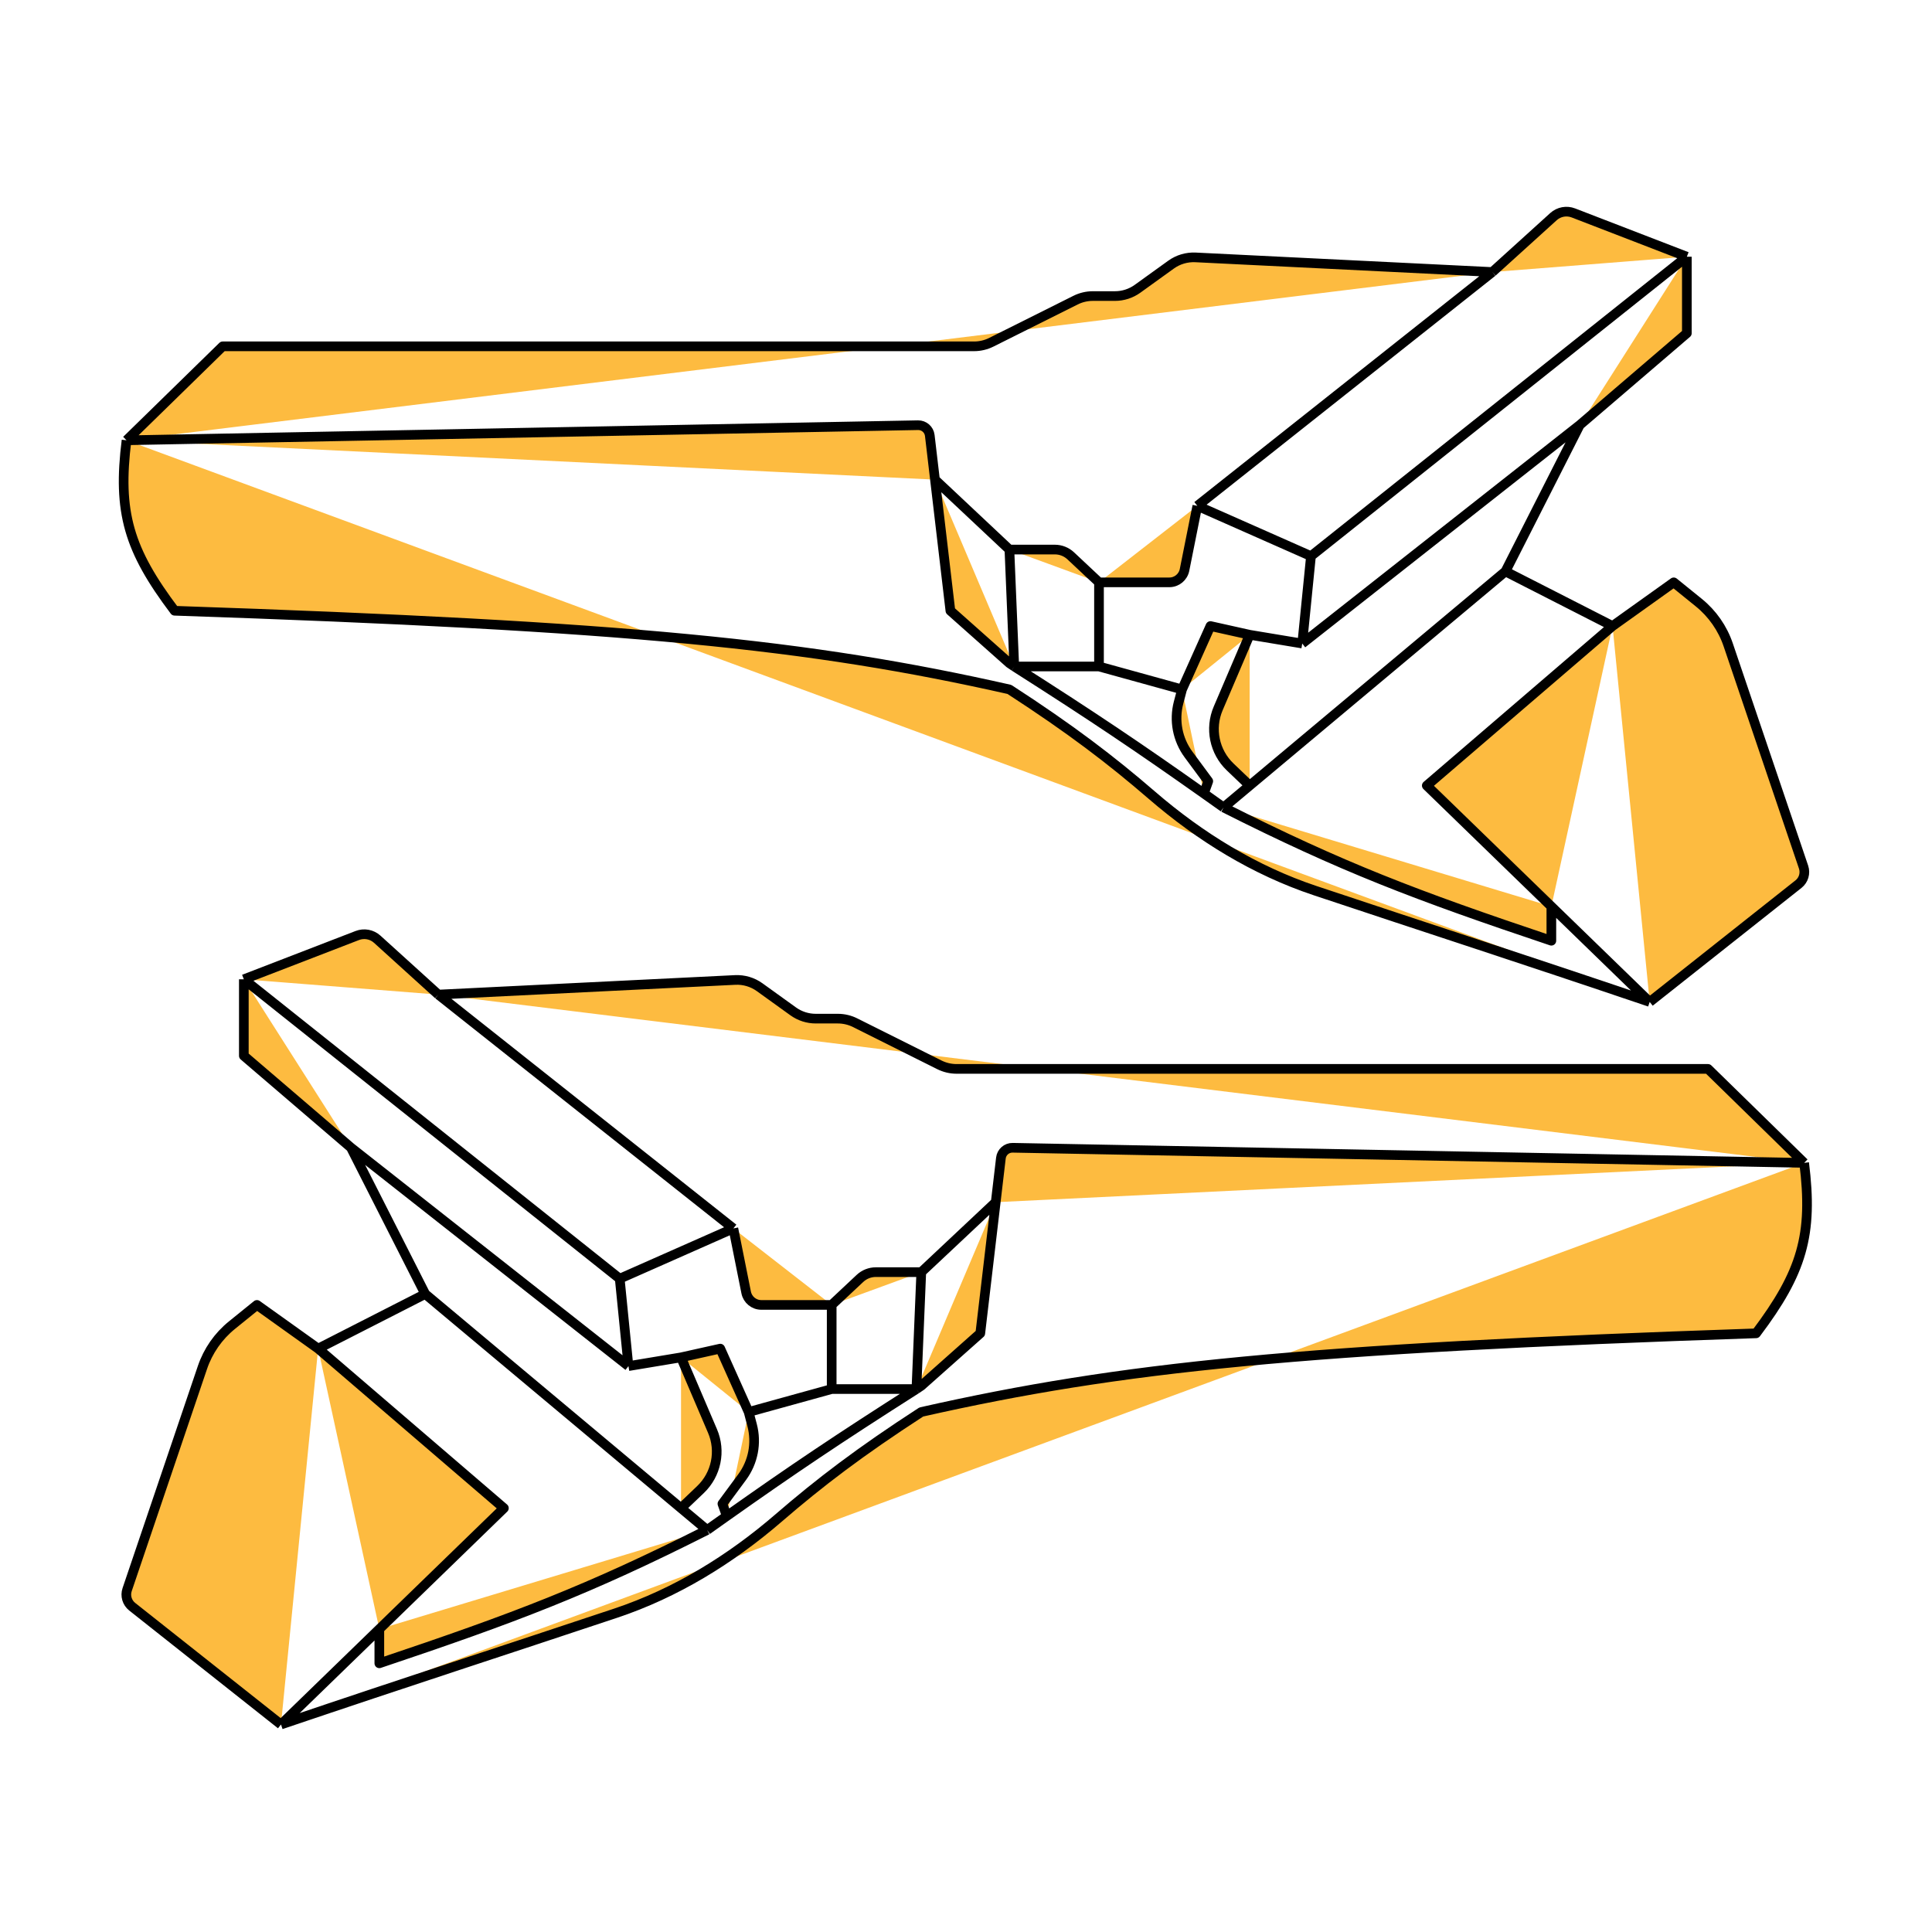
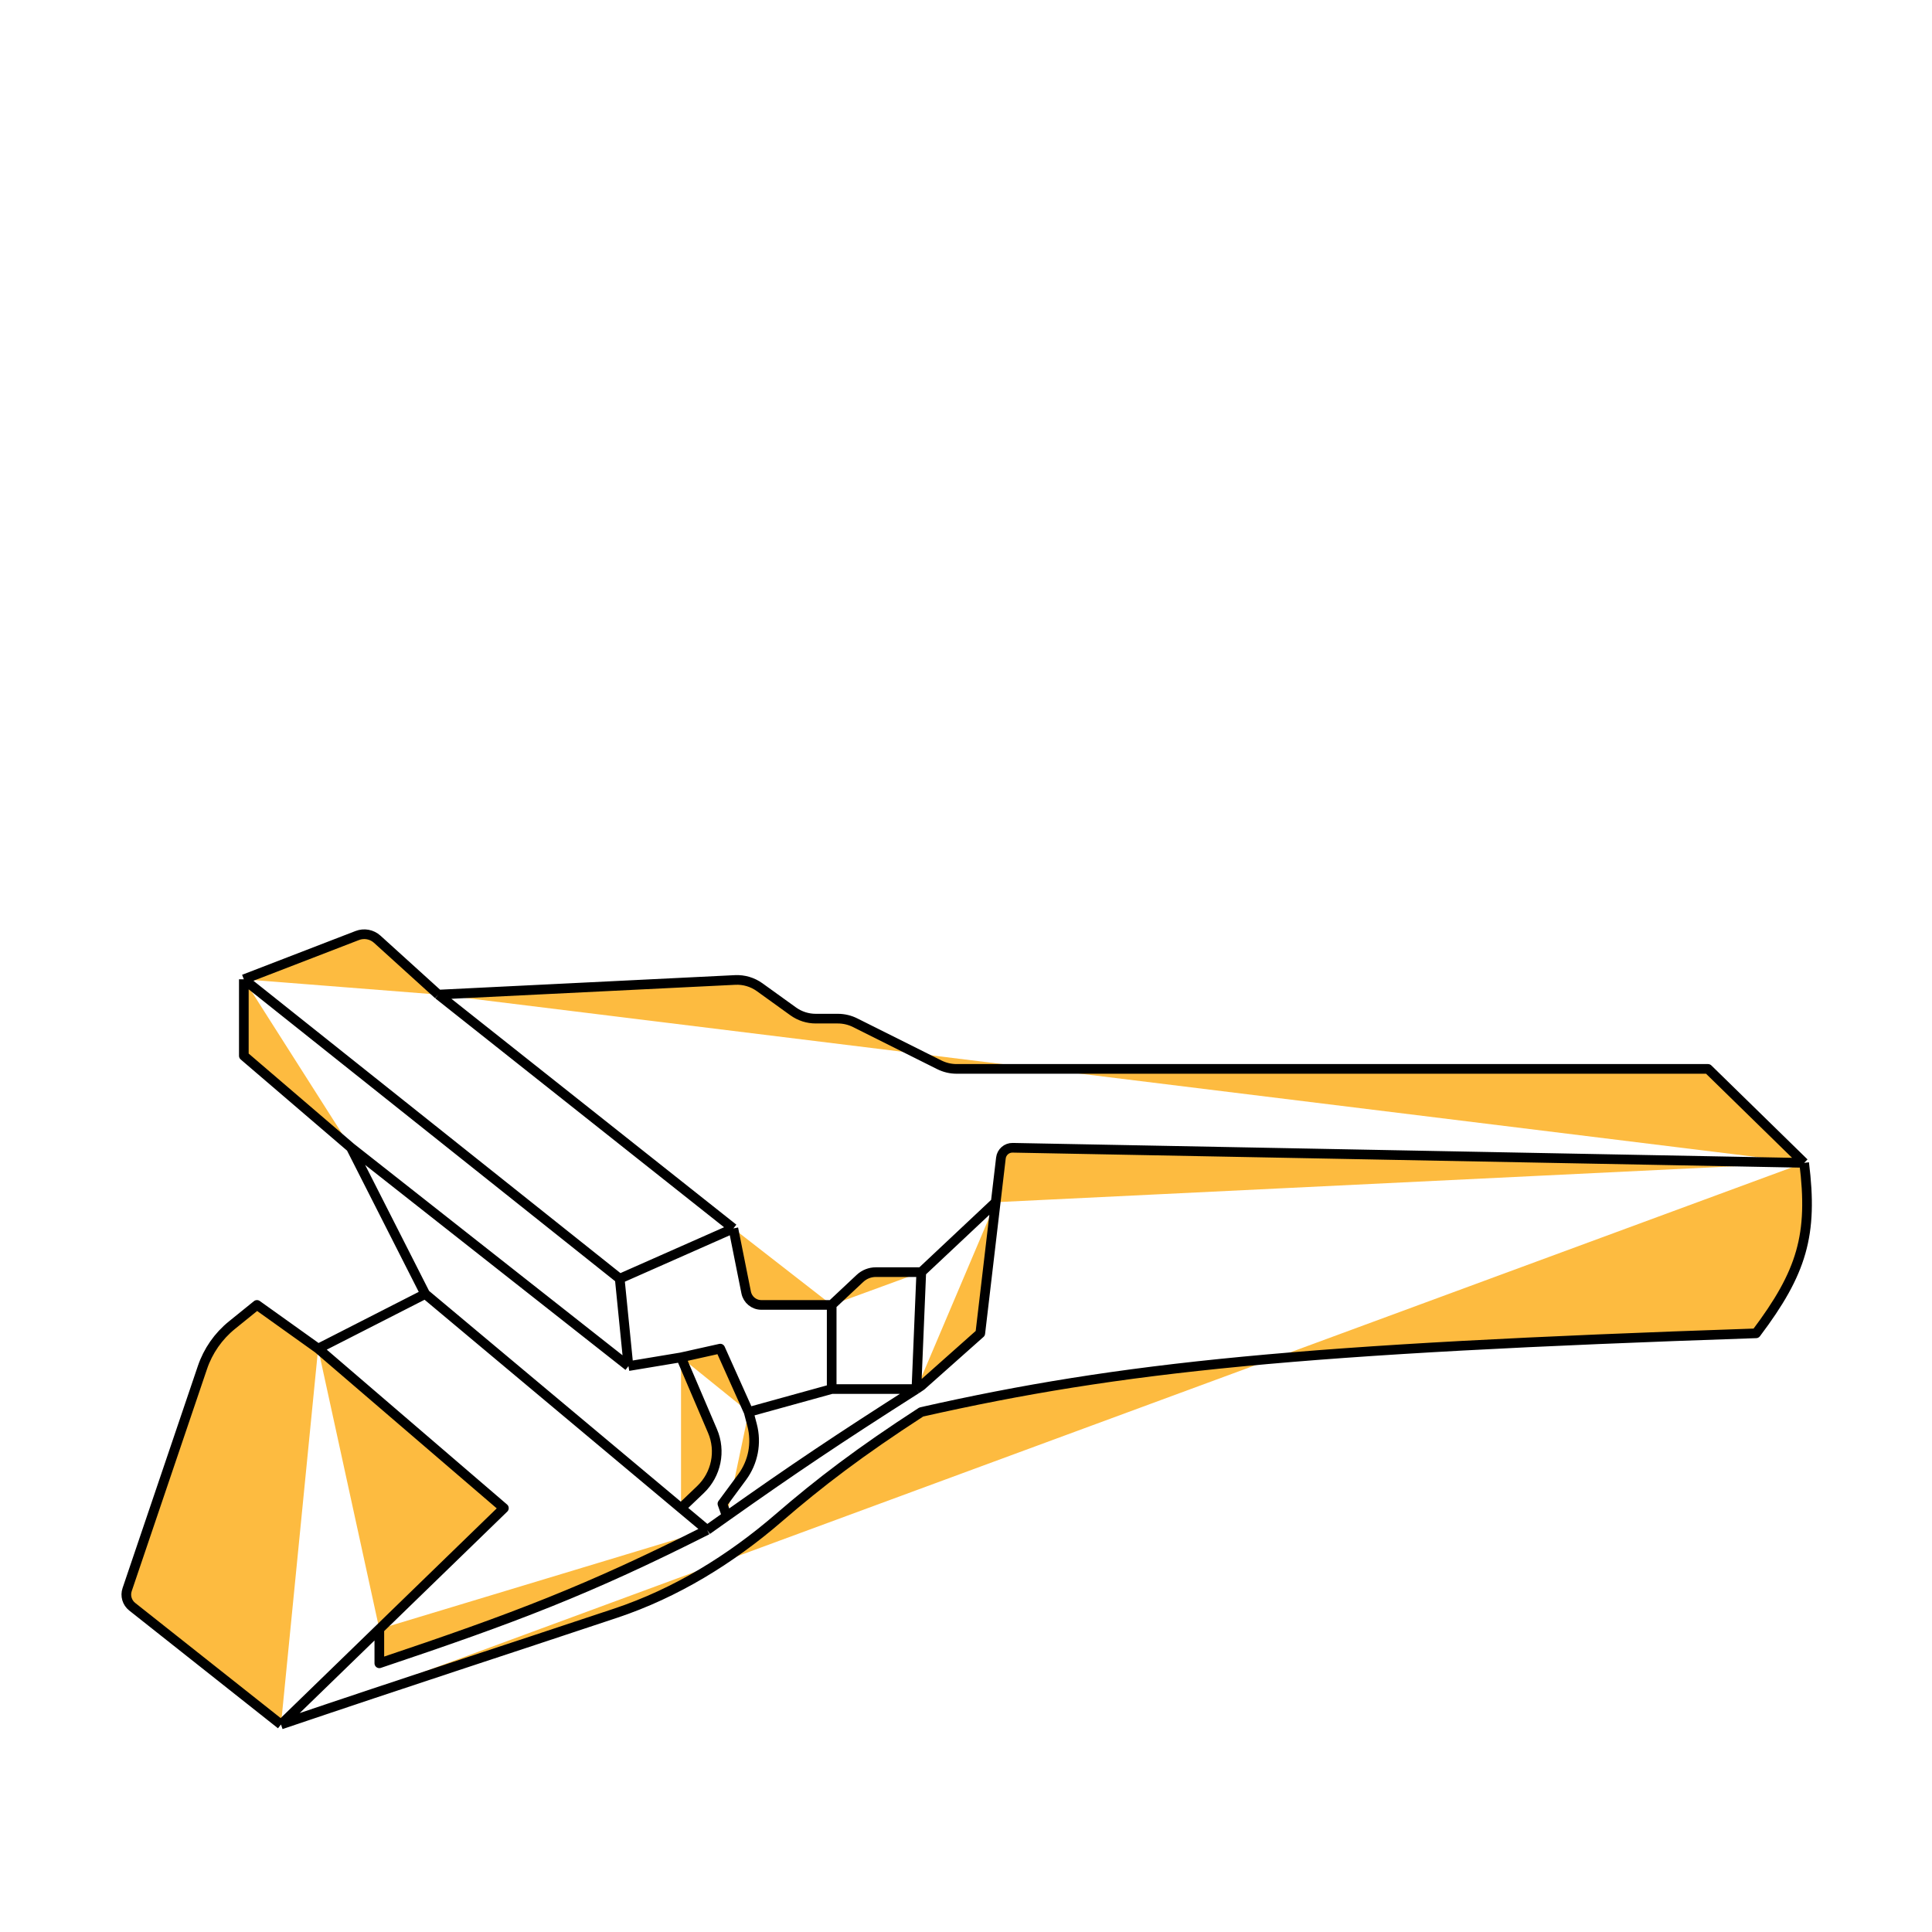
<svg xmlns="http://www.w3.org/2000/svg" width="200" height="200" viewBox="0 0 200 200" fill="#fdbb40">
-   <path d="M13.099 45.579L23.053 35.852H100.834C101.455 35.852 102.067 35.707 102.623 35.429L111.34 31.071C111.895 30.793 112.508 30.648 113.129 30.648H115.419C116.258 30.648 117.075 30.385 117.756 29.895L121.228 27.394C121.964 26.865 122.857 26.601 123.763 26.645L154.488 28.16M13.099 45.579L95.035 44.016C95.652 44.005 96.178 44.463 96.25 45.076L96.788 49.651M13.099 45.579C12.163 53.025 13.317 56.91 18.076 63.225C65.149 64.819 83.736 66.681 104.493 71.369C110.845 75.486 115.009 78.667 119.242 82.321C124.229 86.627 129.888 90.113 136.138 92.198C148.019 96.162 156.966 99.044 170.776 103.719M154.488 28.16L160.814 22.427C161.374 21.92 162.172 21.771 162.877 22.043L174.622 26.576M154.488 28.16L123.948 52.366M174.622 26.576V34.494L163.537 43.996M174.622 26.576L135.712 57.569M163.537 43.996L155.845 59.153M163.537 43.996L134.807 66.618M155.845 59.153L166.93 64.808M155.845 59.153L129.365 81.323M166.93 64.808L173.265 60.284L175.856 62.381C177.267 63.523 178.325 65.042 178.907 66.761L186.702 89.756C186.919 90.396 186.71 91.104 186.18 91.524L170.776 103.719M166.93 64.808L147.701 81.323L160.596 93.838M170.776 103.719L160.596 93.838M160.596 93.838V97.384C146.544 92.671 138.952 89.786 126.663 83.585M126.663 83.585L129.365 81.323M126.663 83.585C125.961 83.085 125.284 82.605 124.627 82.141M129.365 81.323L127.349 79.397C125.712 77.834 125.216 75.419 126.106 73.337L129.365 65.713M129.365 65.713L134.807 66.618M129.365 65.713L125.305 64.808L122.365 71.369M134.807 66.618L135.712 57.569M135.712 57.569L123.948 52.366M123.948 52.366L122.622 58.998C122.472 59.745 121.816 60.284 121.053 60.284H113.768M113.768 60.284L110.841 57.539C110.396 57.123 109.809 56.89 109.199 56.89H104.493M113.768 60.284V68.994M104.493 56.89L96.788 49.651M104.493 56.89L104.997 68.994M96.788 49.651L98.385 63.225L104.493 68.654L104.997 68.994M104.997 68.994H113.768M104.997 68.994C113.187 74.206 117.84 77.341 124.627 82.141M113.768 68.994L122.365 71.369M122.365 71.369L122.006 72.731C121.518 74.587 121.897 76.565 123.038 78.108L125.079 80.87L124.627 82.141" stroke="black" stroke-linejoin="round" />
  <path d="M186.765 120.38L176.812 110.652H99.03C98.409 110.652 97.797 110.508 97.241 110.23L88.524 105.872C87.969 105.594 87.356 105.449 86.736 105.449H84.445C83.607 105.449 82.789 105.186 82.108 104.695L78.636 102.195C77.9 101.666 77.007 101.402 76.102 101.446L45.376 102.961M186.765 120.38L104.829 118.817C104.212 118.805 103.687 119.264 103.614 119.877L103.076 124.452M186.765 120.38C187.701 127.825 186.548 131.711 181.789 138.025C134.715 139.619 116.128 141.482 95.371 146.169C89.019 150.287 84.855 153.468 80.622 157.122C75.635 161.427 69.976 164.914 63.726 166.999C51.845 170.962 42.899 173.845 29.088 178.519M45.376 102.961L39.05 97.228C38.49 96.721 37.692 96.572 36.987 96.844L25.242 101.377M45.376 102.961L75.916 127.167M25.242 101.377V109.295L36.327 118.796M25.242 101.377L64.153 132.37M36.327 118.796L44.019 133.953M36.327 118.796L65.058 141.419M44.019 133.953L32.934 139.609M44.019 133.953L70.499 156.123M32.934 139.609L26.6 135.085L24.008 137.182C22.598 138.324 21.54 139.843 20.957 141.562L13.162 164.557C12.945 165.197 13.154 165.905 13.684 166.325L29.088 178.519M32.934 139.609L52.163 156.123L39.268 168.639M29.088 178.519L39.268 168.639M39.268 168.639V172.185C53.32 167.472 60.912 164.587 73.201 158.385M73.201 158.385L70.499 156.123M73.201 158.385C73.904 157.886 74.581 157.406 75.237 156.942M70.499 156.123L72.515 154.198C74.153 152.635 74.648 150.219 73.758 148.138L70.499 140.514M70.499 140.514L65.058 141.419M70.499 140.514L74.559 139.609L77.5 146.169M65.058 141.419L64.153 132.37M64.153 132.37L75.916 127.167M75.916 127.167L77.243 133.798C77.392 134.546 78.049 135.085 78.811 135.085H86.096M86.096 135.085L89.023 132.34C89.468 131.923 90.055 131.691 90.665 131.691H95.371M86.096 135.085V143.794M95.371 131.691L103.076 124.452M95.371 131.691L94.867 143.794M103.076 124.452L101.479 138.025L95.371 143.455L94.867 143.794M94.867 143.794H86.096M94.867 143.794C86.677 149.007 82.024 152.142 75.237 156.942M86.096 143.794L77.5 146.169M77.5 146.169L77.858 147.532C78.347 149.388 77.967 151.365 76.826 152.909L74.785 155.671L75.237 156.942" stroke="black" stroke-linejoin="round" />
</svg>